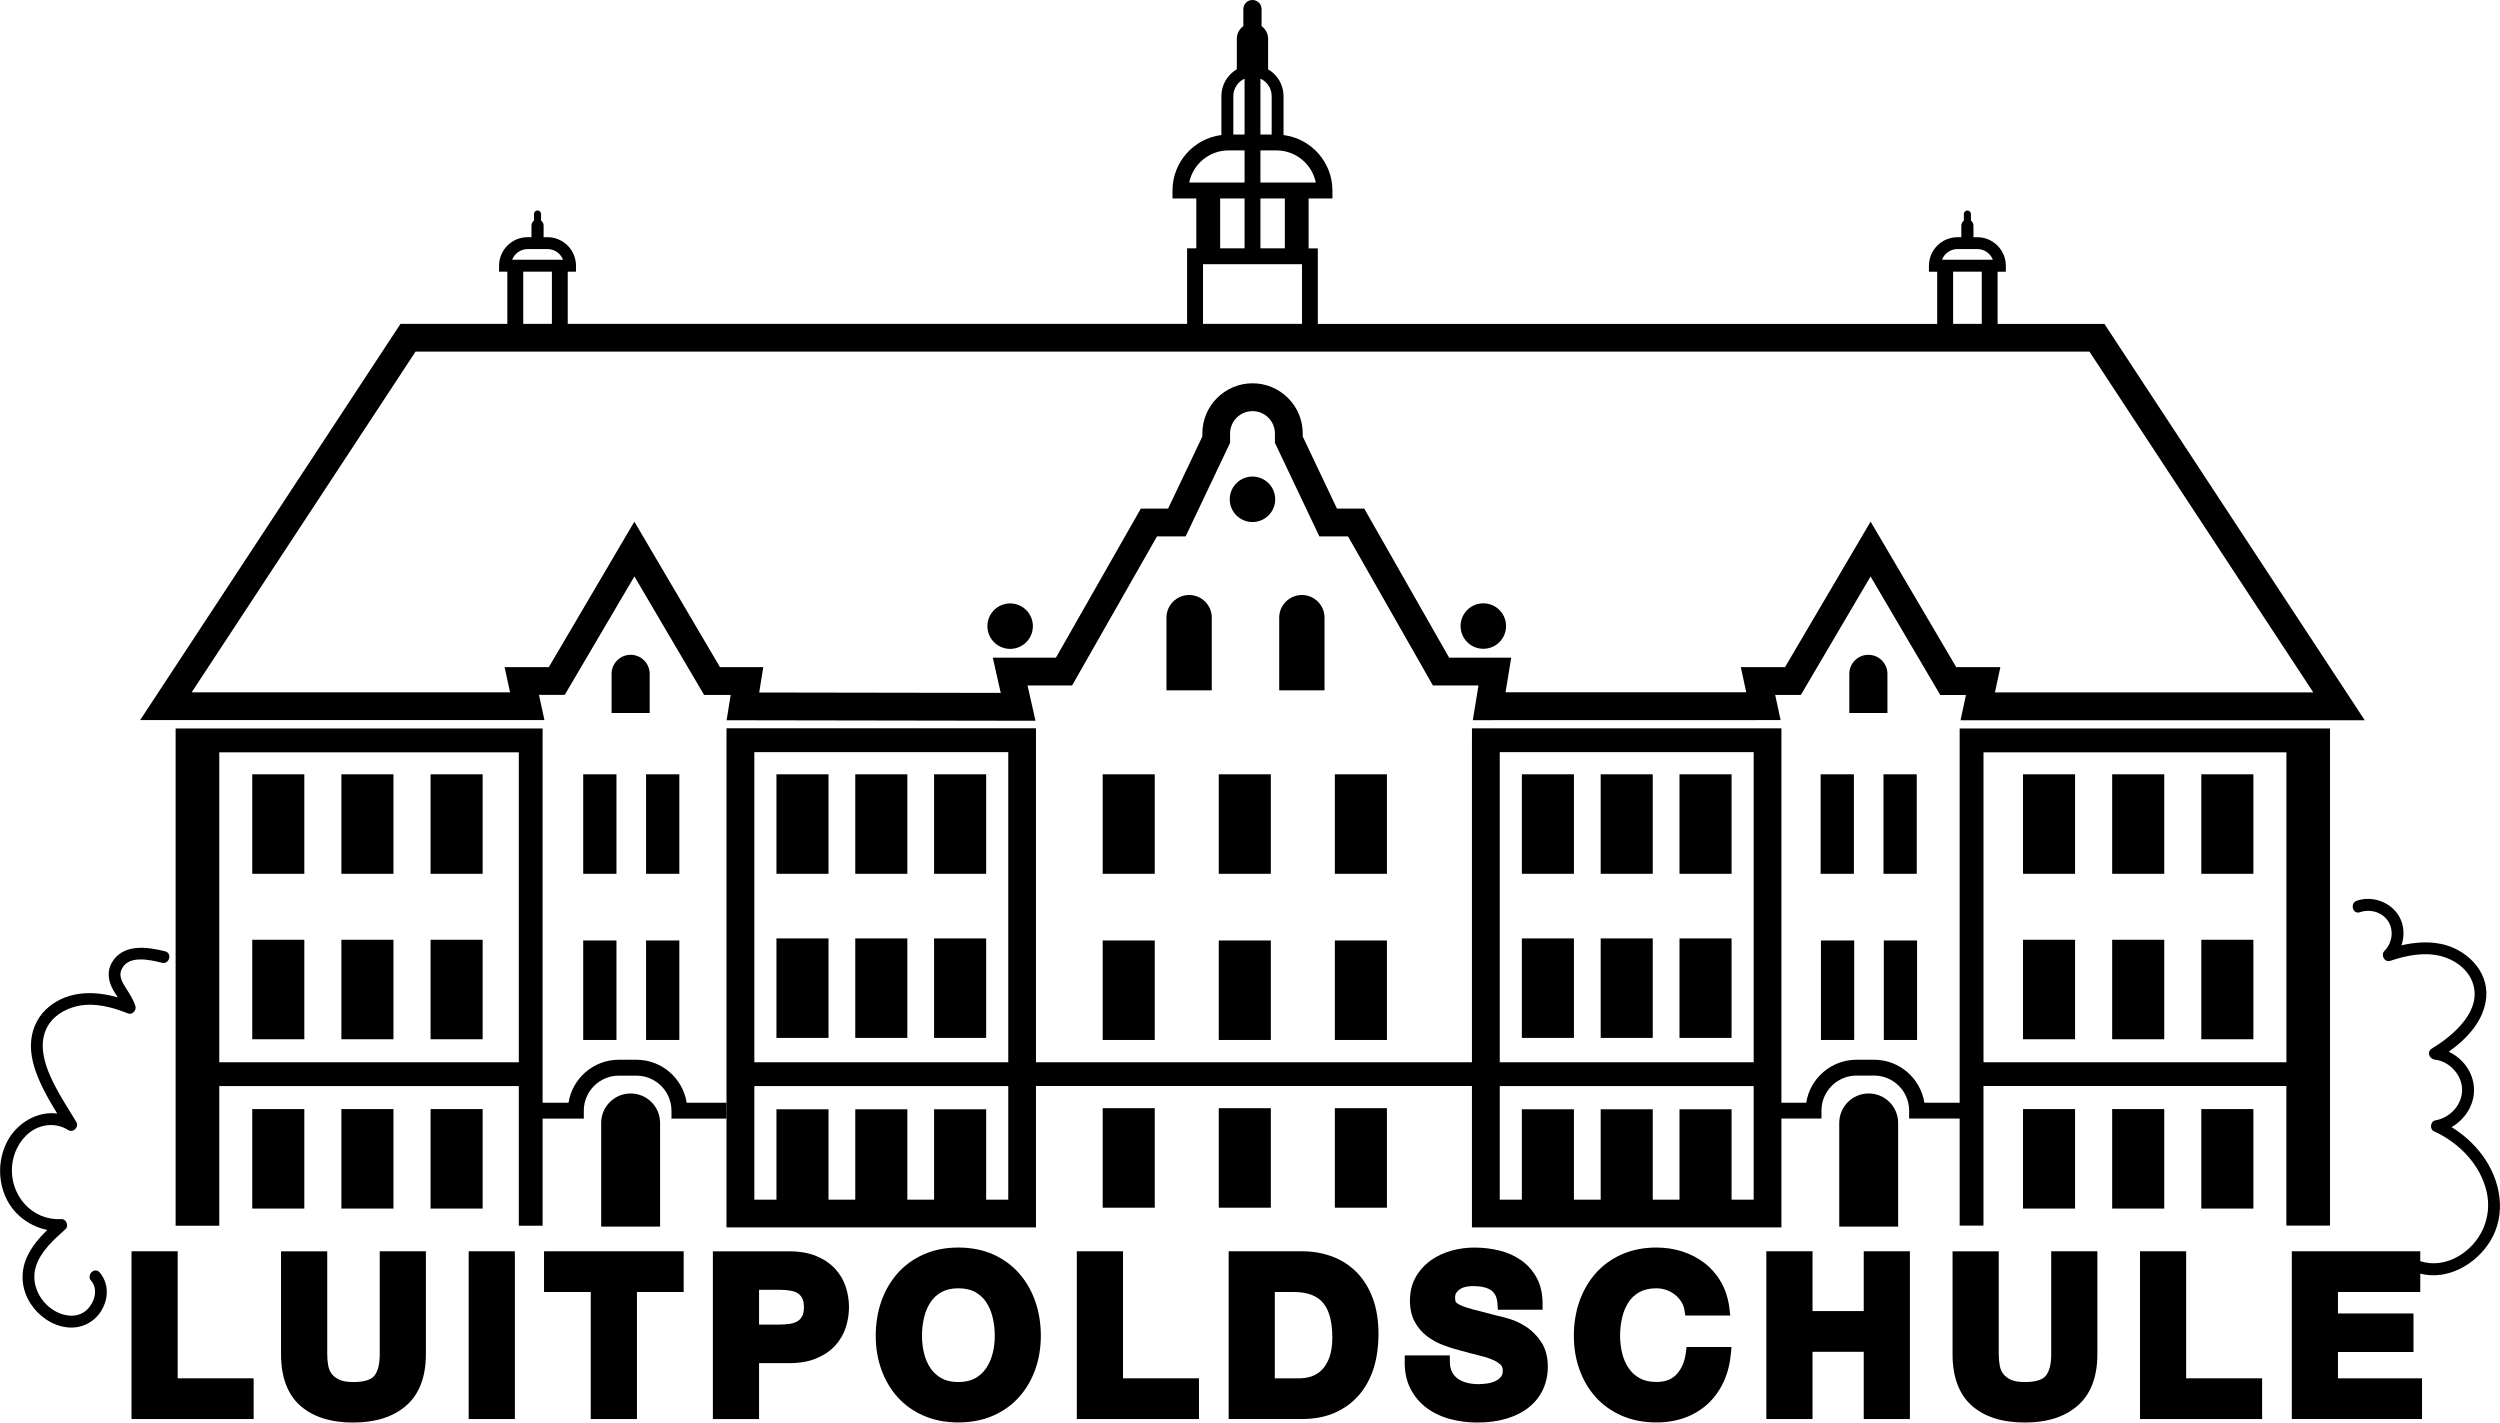
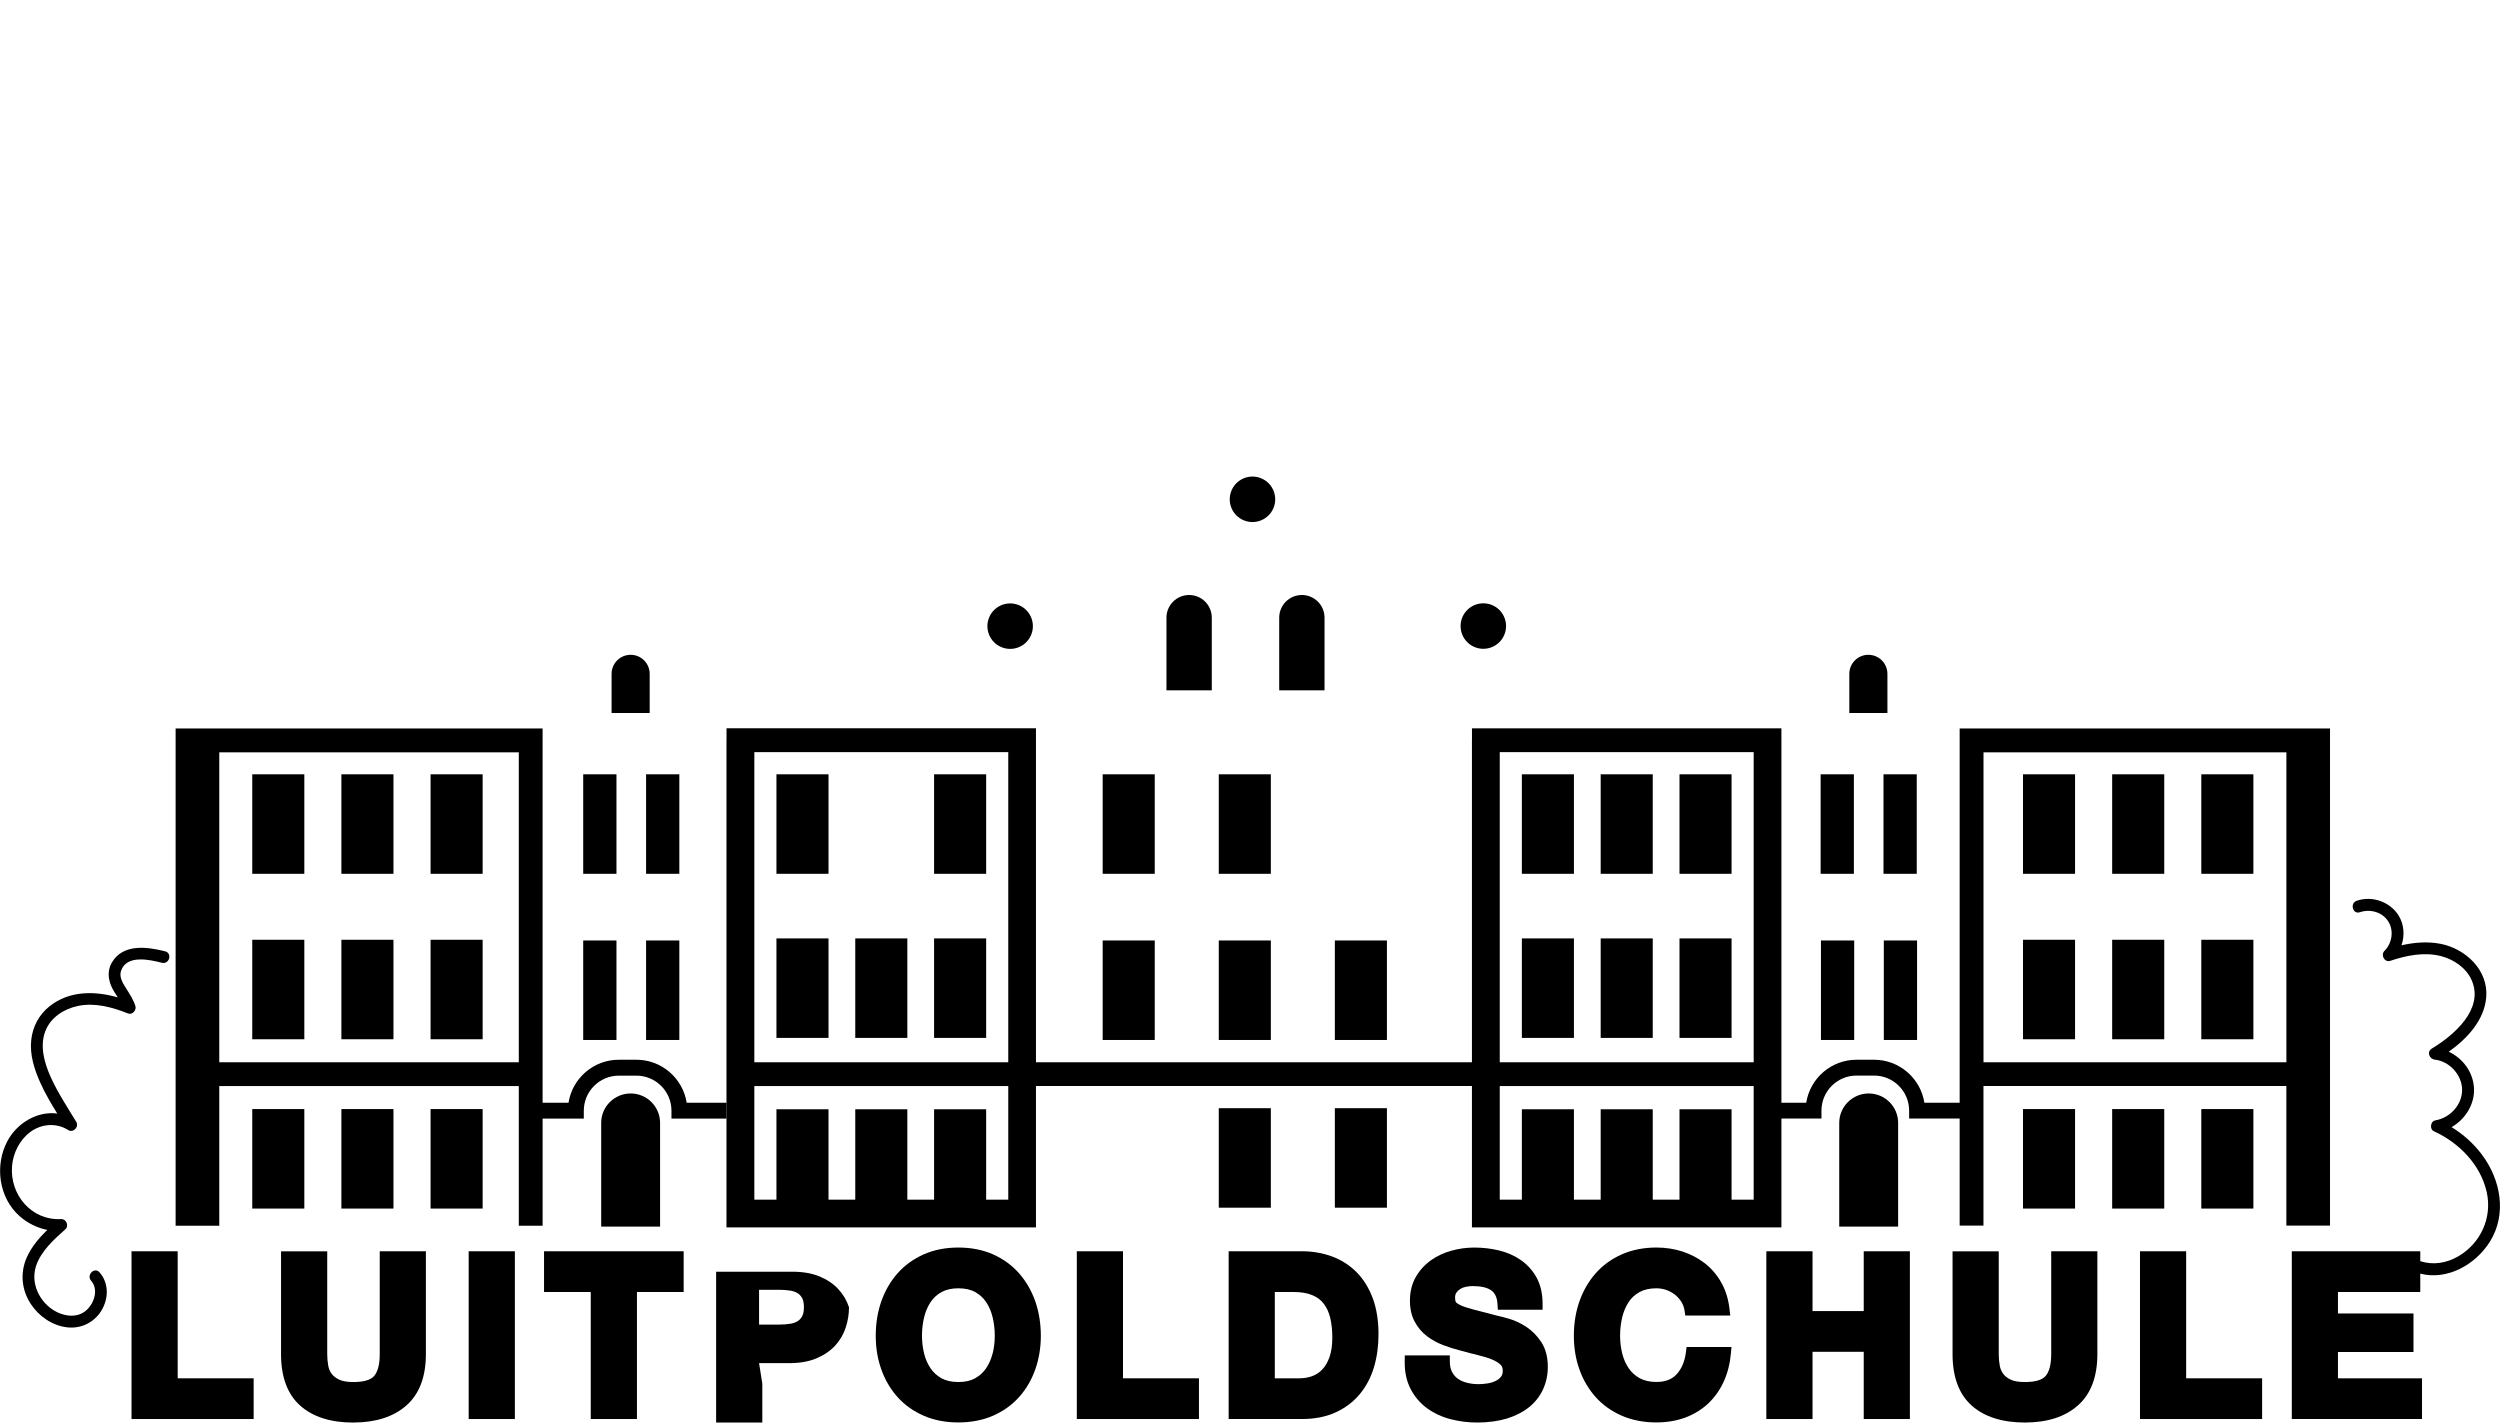
<svg xmlns="http://www.w3.org/2000/svg" id="b" data-name="Dach" viewBox="0 0 629.92 358.43">
  <path d="M183.05,277.85h-10.03c-.96-6.13-6.28-10.83-12.67-10.83h-4.43c-6.39,0-11.71,4.7-12.67,10.83h-6.53v-94.3H55.25s-11,0-11,0v125.29h11v-35.18h75.47v35.18h6v-26.98h10.38v-2c0-4.87,3.96-8.83,8.83-8.83h4.43c4.87,0,8.83,3.96,8.83,8.83v2h13.88v-4ZM130.71,267.66H55.25v-78.1h75.47v78.1Z" />
  <rect x="63.56" y="236.79" width="13.12" height="25.07" />
  <rect x="86.02" y="236.79" width="13.12" height="25.07" />
  <rect x="108.49" y="236.79" width="13.12" height="25.07" />
  <rect x="63.56" y="279.45" width="13.12" height="25.07" />
  <rect x="86.02" y="279.45" width="13.12" height="25.07" />
  <rect x="108.49" y="279.45" width="13.12" height="25.07" />
  <rect x="554.66" y="195.1" width="13.12" height="25.07" />
  <rect x="532.2" y="195.1" width="13.12" height="25.07" />
  <rect x="509.73" y="195.1" width="13.12" height="25.07" />
  <rect x="554.66" y="236.79" width="13.12" height="25.07" />
  <rect x="532.2" y="236.79" width="13.12" height="25.07" />
  <rect x="509.73" y="236.79" width="13.12" height="25.07" />
  <rect x="554.66" y="279.45" width="13.12" height="25.07" />
  <rect x="532.2" y="279.45" width="13.12" height="25.07" />
  <rect x="509.73" y="279.45" width="13.12" height="25.07" />
  <rect x="63.56" y="195.1" width="13.12" height="25.07" />
  <rect x="86.02" y="195.1" width="13.12" height="25.07" />
  <rect x="108.49" y="195.1" width="13.12" height="25.07" />
  <rect x="146.95" y="195.1" width="8.38" height="25.07" />
  <path d="M158.9,164.99c-2.65,0-4.8,2.15-4.8,4.8v9.87h9.6v-9.87c0-2.65-2.15-4.8-4.8-4.8Z" />
  <path d="M299.62,149.92c-3.15,0-5.71,2.56-5.71,5.71v18.32h11.42v-18.32c0-3.15-2.56-5.71-5.71-5.71Z" />
  <path d="M328.03,149.92c-3.15,0-5.71,2.56-5.71,5.71v18.32h11.42v-18.32c0-3.15-2.56-5.71-5.71-5.71Z" />
  <path d="M158.9,275.52c-4.1,0-7.42,3.32-7.42,7.42v26.13h14.84v-26.13c0-4.1-3.32-7.42-7.42-7.42Z" />
  <rect x="162.79" y="195.1" width="8.38" height="25.07" />
  <rect x="146.95" y="236.97" width="8.38" height="25.07" />
  <rect x="162.79" y="236.97" width="8.38" height="25.07" />
  <rect x="277.84" y="195.1" width="13.12" height="25.07" />
-   <rect x="336.34" y="195.1" width="13.12" height="25.07" />
  <rect x="307.09" y="195.1" width="13.12" height="25.07" />
  <rect x="277.84" y="236.97" width="13.12" height="25.07" />
  <rect x="336.34" y="236.97" width="13.12" height="25.07" />
  <rect x="307.09" y="236.97" width="13.12" height="25.07" />
-   <rect x="277.84" y="279.23" width="13.12" height="25.07" />
  <rect x="336.34" y="279.23" width="13.12" height="25.07" />
  <rect x="307.09" y="279.23" width="13.12" height="25.07" />
  <rect x="195.64" y="195.1" width="13.12" height="25.07" />
-   <rect x="215.5" y="195.1" width="13.12" height="25.07" />
  <rect x="235.36" y="195.1" width="13.12" height="25.07" />
  <rect x="195.64" y="236.45" width="13.12" height="25.07" />
  <rect x="215.5" y="236.45" width="13.12" height="25.07" />
  <rect x="235.36" y="236.45" width="13.12" height="25.07" />
  <rect x="383.46" y="195.1" width="13.12" height="25.07" />
  <rect x="403.32" y="195.1" width="13.12" height="25.07" />
  <rect x="423.18" y="195.1" width="13.12" height="25.07" />
  <rect x="383.46" y="236.45" width="13.12" height="25.07" />
  <rect x="403.32" y="236.45" width="13.12" height="25.07" />
  <rect x="423.18" y="236.45" width="13.12" height="25.07" />
  <path d="M470.77,164.99c-2.65,0-4.8,2.15-4.8,4.8v9.87h9.6v-9.87c0-2.65-2.15-4.8-4.8-4.8Z" />
  <path d="M478.27,282.94c0-4.1-3.32-7.42-7.42-7.42s-7.42,3.32-7.42,7.42v26.13h14.84v-26.13Z" />
  <rect x="458.74" y="195.1" width="8.38" height="25.07" />
  <rect x="474.58" y="195.1" width="8.38" height="25.07" />
  <rect x="458.82" y="236.97" width="8.38" height="25.07" />
  <rect x="474.66" y="236.97" width="8.38" height="25.07" />
  <path d="M587.09,308.84v-125.29h-11s-82.32,0-82.32,0v94.3h-8.89c-.96-6.13-6.28-10.83-12.67-10.83h-4.43c-6.39,0-11.71,4.7-12.67,10.83h-6.25v-88.34h0v-6h-77.97v3.04h-.01v81.1h-109.85v-78.15h0v-6h-77.97v3.04h-.01v122.72h77.98v-35.62h109.85v35.62h77.98v-27.42h10.09v-2c0-4.87,3.96-8.83,8.83-8.83h4.43c4.87,0,8.83,3.96,8.83,8.83v2h12.73v26.98h6v-35.18h76.32v35.18h11ZM254.05,302.28h-5.57v-22.78h-13.12v22.78h-6.74v-22.78h-13.12v22.78h-6.74v-22.78h-13.12v22.78h-5.57v-28.62h63.98v28.62ZM254.05,267.66h-63.98v-78.15h63.98v78.15ZM441.87,302.28h-5.57v-22.78h-13.12v22.78h-6.74v-22.78h-13.12v22.78h-6.74v-22.78h-13.12v22.78h-5.57v-28.62h63.98v28.62ZM441.87,267.66h-63.98v-78.15h63.98v78.15ZM499.78,267.66v-78.1h76.32v78.1h-76.32Z" />
  <circle cx="315.59" cy="125.81" r="5.73" transform="translate(78.58 369.23) rotate(-67.5)" />
  <circle cx="254.53" cy="157.77" r="5.73" transform="translate(11.36 332.55) rotate(-67.5)" />
  <circle cx="373.75" cy="157.77" r="5.73" transform="translate(-20.45 61.9) rotate(-9.22)" />
  <path d="M25.47,330.34c1.93-3.02,2.03-6.99-.39-9.75-1.28-1.45-3.39.68-2.12,2.12,1.92,2.19.79,5.62-1.15,7.39-2.63,2.39-6.6,1.43-9.16-.56-3.14-2.45-4.83-6.6-3.59-10.48,1.23-3.82,4.52-6.74,7.42-9.33.95-.85.22-2.63-1.06-2.56-7.45.42-12.96-6.09-12.39-13.32.26-3.28,1.89-6.6,4.55-8.59,2.79-2.1,6.62-2.43,9.59-.53,1.27.82,2.82-.79,2.05-2.05-2.25-3.71-4.68-7.36-6.46-11.33-1.59-3.54-2.79-7.78-1.33-11.56,1.34-3.47,4.71-5.59,8.23-6.33,4.26-.89,8.66.33,12.61,1.9,1.07.43,2.16-.83,1.85-1.85-.51-1.62-1.42-3-2.32-4.43-.81-1.29-1.84-2.86-1.31-4.45,1.41-4.17,7.24-2.82,10.31-2.04,1.87.47,2.67-2.42.8-2.89-4.56-1.15-10.62-1.98-13.43,2.85-1.12,1.92-.96,4.11-.07,6.07.43.95,1.01,1.82,1.58,2.69-5.83-1.66-12.2-1.72-17.19,2.23-2.67,2.11-4.28,5.17-4.63,8.55-.38,3.65.76,7.29,2.23,10.58,1.22,2.75,2.75,5.34,4.33,7.91-5-.67-10.12,2.35-12.57,6.96-3.24,6.11-2.17,14.29,3.13,18.93,1.98,1.73,4.38,2.92,6.93,3.43-2.09,2.04-4,4.29-5.18,6.96-1.7,3.85-1.3,8.15,1.01,11.67,2.07,3.15,5.43,5.5,9.22,5.92,3.46.38,6.67-1.19,8.53-4.11Z" />
  <path d="M625.4,290.97c-2.1-2.79-4.72-5.16-7.69-6.97,3.45-1.94,5.86-5.78,5.66-9.78-.2-4.08-2.81-7.55-6.36-9.22,4.66-3.32,8.95-7.91,9.44-13.72.58-6.82-5.21-12.25-11.53-13.47-3.28-.63-6.59-.36-9.82.38.84-2.47.67-5.27-.75-7.54-2.16-3.45-6.69-5.01-10.52-3.69-1.81.62-1.03,3.52.8,2.89,2.56-.88,5.63-.05,7.13,2.31,1.48,2.34.97,5.52-.95,7.43-1.02,1.02,0,2.99,1.46,2.51,4.1-1.37,8.58-2.29,12.85-1.17,3.24.85,6.39,3.02,7.72,6.19,3.04,7.26-4.62,13.79-10.09,17.08-1.37.82-.65,2.64.76,2.8,3.68.41,6.84,3.86,6.86,7.57.02,3.84-3.05,7.1-6.75,7.73-1.23.21-1.5,2.22-.36,2.74,6.3,2.87,11.71,8.35,13.29,15.24,1.48,6.46-1.45,12.97-7.17,16.29-2.94,1.71-6.31,2.25-9.55,1.21v-2.5h-32.37v42.27h32.81v-10.26h-21.18v-6.62h19.03v-9.71h-19.03v-5.42h20.74v-4.62c6.83,1.76,13.96-2.29,17.57-8.1,4.3-6.91,2.71-15.57-2.01-21.84Z" />
  <polygon points="33.14 315.28 33.14 357.55 63.91 357.55 63.91 347.29 44.77 347.29 44.77 315.28 33.14 315.28" />
  <path d="M89.04,358.43c5.59,0,10.07-1.43,13.3-4.25,3.3-2.87,4.97-7.24,4.97-12.98v-25.92h-11.63v25.92c0,2.55-.47,4.4-1.4,5.49-.87,1.02-2.63,1.54-5.24,1.54-1.53,0-2.73-.2-3.57-.6-.82-.39-1.45-.88-1.89-1.46-.45-.6-.74-1.29-.88-2.09-.17-.93-.25-1.9-.25-2.87v-25.92h-11.64v25.92c0,5.78,1.64,10.15,4.88,13.01,3.18,2.8,7.67,4.22,13.34,4.22Z" />
  <rect x="118.09" y="315.28" width="11.64" height="42.27" />
  <polygon points="160.49 357.55 160.49 325.54 172.26 325.54 172.26 315.28 137.08 315.28 137.08 325.54 148.85 325.54 148.85 357.55 160.49 357.55" />
-   <path d="M191.26,343.47h7.57c2.64,0,4.95-.4,6.84-1.19,1.92-.8,3.51-1.87,4.74-3.2,1.22-1.33,2.13-2.87,2.69-4.59.54-1.67.82-3.38.82-5.11s-.27-3.49-.82-5.14c-.56-1.7-1.46-3.23-2.69-4.56-1.23-1.33-2.82-2.41-4.74-3.2-1.9-.79-4.2-1.19-6.84-1.19h-19.21v42.27h11.64v-14.08ZM191.26,324.99h5.21c.91,0,1.79.07,2.62.2.72.11,1.35.33,1.88.65.47.29.84.69,1.14,1.22.3.55.45,1.32.45,2.31s-.15,1.76-.45,2.3c-.3.54-.67.94-1.14,1.23-.53.32-1.16.54-1.88.65-.83.13-1.72.2-2.62.2h-5.21v-8.77Z" />
+   <path d="M191.26,343.47h7.57c2.64,0,4.95-.4,6.84-1.19,1.92-.8,3.51-1.87,4.74-3.2,1.22-1.33,2.13-2.87,2.69-4.59.54-1.67.82-3.38.82-5.11c-.56-1.7-1.46-3.23-2.69-4.56-1.23-1.33-2.82-2.41-4.74-3.2-1.9-.79-4.2-1.19-6.84-1.19h-19.21v42.27h11.64v-14.08ZM191.26,324.99h5.21c.91,0,1.79.07,2.62.2.72.11,1.35.33,1.88.65.47.29.84.69,1.14,1.22.3.55.45,1.32.45,2.31s-.15,1.76-.45,2.3c-.3.54-.67.94-1.14,1.23-.53.32-1.16.54-1.88.65-.83.13-1.72.2-2.62.2h-5.21v-8.77Z" />
  <path d="M256.78,320.84c-1.78-2.02-3.99-3.63-6.56-4.78-2.57-1.14-5.51-1.72-8.75-1.72s-6.14.58-8.72,1.72c-2.59,1.15-4.81,2.76-6.6,4.78-1.77,2.01-3.15,4.38-4.09,7.07-.93,2.66-1.4,5.57-1.4,8.66s.47,5.88,1.41,8.5c.94,2.65,2.32,4.99,4.09,6.96,1.79,1.99,4,3.56,6.59,4.69,2.58,1.12,5.51,1.69,8.71,1.69s6.18-.57,8.74-1.69c2.57-1.13,4.78-2.7,6.56-4.69,1.77-1.97,3.15-4.31,4.09-6.96.93-2.63,1.41-5.49,1.41-8.5s-.47-6-1.4-8.66c-.94-2.68-2.31-5.06-4.09-7.07ZM250.1,341.03c-.34,1.38-.89,2.63-1.63,3.73-.71,1.04-1.64,1.89-2.78,2.53-1.12.62-2.55.94-4.22.94s-3.1-.32-4.22-.94c-1.16-.64-2.07-1.47-2.78-2.53-.74-1.09-1.29-2.35-1.63-3.73-.35-1.43-.53-2.93-.53-4.45,0-1.6.18-3.17.54-4.66.34-1.43.89-2.72,1.63-3.83.71-1.07,1.62-1.9,2.78-2.54,1.13-.62,2.55-.94,4.22-.94s3.1.32,4.22.94c1.16.64,2.06,1.47,2.78,2.54.74,1.11,1.29,2.4,1.63,3.83.36,1.49.54,3.06.54,4.66s-.18,3.02-.53,4.45Z" />
  <polygon points="271.32 357.55 302.1 357.55 302.1 347.29 282.96 347.29 282.96 315.28 271.32 315.28 271.32 357.55" />
  <path d="M336.48,355.9c2.41-1.09,4.46-2.63,6.08-4.55,1.61-1.91,2.83-4.2,3.62-6.8.77-2.55,1.16-5.36,1.16-8.36,0-3.43-.49-6.47-1.44-9.05-.97-2.61-2.34-4.82-4.08-6.58-1.74-1.76-3.83-3.1-6.21-3.98-2.34-.86-4.89-1.3-7.59-1.3h-18.44v42.27h18.44c3.21,0,6.05-.55,8.46-1.65ZM321.21,347.29v-21.75h4.66c1.92,0,3.53.27,4.78.79,1.22.51,2.16,1.21,2.88,2.15.75.96,1.29,2.15,1.63,3.53.36,1.47.54,3.16.54,5.01,0,1.98-.25,3.65-.73,4.99-.47,1.29-1.1,2.34-1.86,3.12-.75.76-1.61,1.31-2.55,1.64-1.01.35-2.07.52-3.14.52h-6.2Z" />
  <path d="M353.96,341.51l-.02,1.48c-.04,2.66.46,5.01,1.49,6.99,1.02,1.96,2.42,3.6,4.16,4.86,1.7,1.24,3.69,2.17,5.89,2.74,2.15.56,4.4.85,6.68.85,2.81,0,5.34-.34,7.51-1,2.21-.68,4.1-1.65,5.62-2.88,1.55-1.26,2.74-2.78,3.53-4.53.78-1.73,1.18-3.62,1.18-5.62,0-2.49-.56-4.59-1.65-6.25-1.04-1.57-2.31-2.86-3.75-3.81-1.4-.92-2.84-1.6-4.28-2.03-1.36-.4-2.4-.67-3.11-.81-2.45-.62-4.44-1.13-5.95-1.54-1.43-.38-2.55-.75-3.32-1.12-.84-.39-1.06-.69-1.09-.75-.14-.23-.22-.61-.22-1.08,0-.54.1-.96.3-1.26.25-.38.57-.69.97-.95.42-.27.87-.45,1.39-.56.6-.12,1.2-.19,1.78-.19.96,0,1.85.08,2.64.25.72.15,1.35.39,1.89.73.48.31.86.72,1.16,1.27.31.57.5,1.34.56,2.29l.09,1.41h11.27v-1.5c0-2.51-.5-4.71-1.47-6.52-.97-1.79-2.3-3.29-3.95-4.45-1.61-1.13-3.48-1.96-5.54-2.46-2-.48-4.1-.73-6.27-.73-1.88,0-3.79.26-5.67.77-1.93.52-3.68,1.34-5.21,2.42-1.56,1.11-2.85,2.52-3.81,4.18-.99,1.71-1.5,3.73-1.5,6.01,0,2.04.4,3.82,1.2,5.3.78,1.45,1.81,2.68,3.08,3.64,1.21.93,2.6,1.69,4.12,2.27,1.44.55,2.94,1.02,4.42,1.39,1.43.4,2.88.78,4.3,1.12,1.31.31,2.5.67,3.53,1.09.91.37,1.64.81,2.18,1.33.24.24.56.65.56,1.51,0,.65-.14,1.14-.44,1.51-.37.47-.83.83-1.4,1.09-.63.3-1.32.51-2.05.61-.8.12-1.56.18-2.26.18-1.01,0-1.99-.12-2.92-.36-.88-.23-1.65-.57-2.28-1.03-.6-.43-1.07-.99-1.44-1.7-.36-.7-.55-1.59-.55-2.66v-1.5h-11.34Z" />
  <path d="M410.35,328.09c.72-1.07,1.62-1.9,2.78-2.54,1.13-.62,2.55-.94,4.22-.94.88,0,1.74.15,2.54.43.81.29,1.54.7,2.18,1.21.64.51,1.17,1.12,1.6,1.8.4.65.66,1.37.78,2.15l.19,1.28h11.33l-.19-1.67c-.28-2.46-.97-4.69-2.05-6.62-1.08-1.92-2.48-3.56-4.15-4.87-1.66-1.29-3.55-2.29-5.63-2.97-2.07-.67-4.29-1.01-6.59-1.01-3.2,0-6.13.58-8.72,1.72-2.59,1.15-4.81,2.76-6.59,4.78-1.77,2.01-3.14,4.38-4.09,7.07-.93,2.66-1.4,5.58-1.4,8.66s.47,5.88,1.41,8.5c.94,2.65,2.32,4.99,4.09,6.96,1.79,1.99,4,3.56,6.59,4.69,2.58,1.12,5.51,1.69,8.71,1.69,2.58,0,4.99-.4,7.17-1.19,2.2-.8,4.14-1.98,5.79-3.5,1.64-1.52,2.98-3.38,3.97-5.53.99-2.13,1.6-4.54,1.84-7.15l.15-1.63h-11.32l-.16,1.31c-.29,2.31-1.08,4.18-2.34,5.55-1.2,1.3-2.86,1.94-5.08,1.94-1.68,0-3.1-.32-4.22-.94-1.16-.64-2.07-1.47-2.79-2.53-.74-1.09-1.29-2.35-1.63-3.73-.35-1.44-.53-2.93-.53-4.45,0-1.6.18-3.16.54-4.66.34-1.43.89-2.72,1.63-3.83Z" />
  <polygon points="481.23 357.55 481.23 315.28 469.6 315.28 469.6 330.35 456.7 330.35 456.7 315.28 445.06 315.28 445.06 357.55 456.7 357.55 456.7 340.61 469.6 340.61 469.6 357.55 481.23 357.55" />
  <path d="M491.98,315.28v25.92c0,5.78,1.64,10.15,4.88,13.01,3.18,2.8,7.67,4.22,13.34,4.22s10.07-1.43,13.3-4.25c3.3-2.87,4.97-7.24,4.97-12.98v-25.92h-11.63v25.92c0,2.55-.47,4.4-1.4,5.49-.87,1.02-2.63,1.54-5.24,1.54-1.53,0-2.73-.2-3.56-.6-.82-.39-1.45-.88-1.89-1.46-.45-.61-.74-1.29-.88-2.09-.17-.94-.25-1.9-.25-2.87v-25.92h-11.63Z" />
  <polygon points="569.98 347.29 550.84 347.29 550.84 315.28 539.21 315.28 539.21 357.55 569.98 357.55 569.98 347.29" />
-   <path d="M135.82,175.09h6.47l17.56-29.85,17.56,29.86h6.7l-1.03,6.38,77.83.13-2-8.89h11.22l21.39-37.56h7.22l11.2-23.58v-2.34c0-3.11,2.53-5.65,5.65-5.65s5.65,2.53,5.65,5.65v2.34l11.2,23.58h7.22l21.39,37.56h11.48l-1.43,8.74,77.56-.02-1.37-6.34h6.47l17.56-29.85,17.56,29.86h6.48l-1.37,6.38h101.86l-65.6-99.87h-26.92v-13.16h2.08v-1.5c0-3.96-3.23-7.19-7.19-7.19h-.97v-2.94c0-.51-.25-.96-.64-1.24v-1.66c0-.49-.4-.89-.89-.89s-.89.4-.89.89v1.66c-.38.28-.64.73-.64,1.24v2.94h-.97c-3.96,0-7.19,3.23-7.19,7.19v1.5h2.08v13.16h-156.06v-19.04h-2.32v-12.57h6v-2c0-7.17-5.38-13.1-12.32-13.98v-9.82c0-2.88-1.57-5.39-3.89-6.75v-7.68c0-1.32-.65-2.48-1.64-3.19V2.3c0-1.27-1.03-2.3-2.3-2.3s-2.3,1.03-2.3,2.3v4.28c-.99.72-1.64,1.88-1.64,3.19v7.68c-2.32,1.36-3.89,3.88-3.89,6.75v9.82c-6.94.88-12.32,6.81-12.32,13.98v2h6v12.57h-2.32v19.04h-156.06v-13.16h2.08v-1.5c0-3.96-3.23-7.19-7.19-7.19h-.97v-2.94c0-.51-.25-.96-.64-1.24v-1.66c0-.49-.4-.89-.89-.89s-.89.4-.89.89v1.66c-.38.28-.64.73-.64,1.24v2.94h-.97c-3.96,0-7.19,3.23-7.19,7.19v1.5h2.08v13.16h-26.92l-65.6,99.83h101.87l-1.37-6.34ZM493.22,62.76h5.01c1.78,0,3.31,1.12,3.91,2.69h-12.83c.6-1.57,2.13-2.69,3.91-2.69ZM499.34,68.45v13.16h-7.22v-13.16h7.22ZM321.64,37.9c4.88,0,8.97,3.49,9.9,8.1h-13.95v-8.1h4.05ZM328.06,66.57v15.04h-24.94v-15.04h24.94ZM307.44,62.57v-12.57h6.15v12.57h-6.15ZM317.59,50h6.15v12.57h-6.15v-12.57ZM320.42,24.21v9.69h-2.83v-14.08c1.67.76,2.83,2.44,2.83,4.39ZM310.76,24.21c0-1.95,1.17-3.62,2.83-4.39v14.08h-2.83v-9.69ZM299.64,46c.93-4.61,5.02-8.1,9.9-8.1h4.05v8.1h-13.95ZM132.95,62.76h5.01c1.78,0,3.31,1.12,3.91,2.69h-12.83c.6-1.57,2.13-2.69,3.91-2.69ZM139.06,68.45v13.16h-7.22v-13.16h7.22ZM48.3,174.43l56.4-85.83h421.78l56.4,85.87h-80.22l1.37-6.38h-11.13l-21.57-36.66-21.56,36.66h-11.14l1.37,6.34h-60.65s1.43-8.72,1.43-8.72h-15.65l-21.39-37.56h-6.87l-8.62-18.16v-.76c0-6.97-5.67-12.65-12.65-12.65s-12.65,5.67-12.65,12.65v.76l-8.63,18.16h-6.87l-21.39,37.56h-15.91l2,8.88-60.86-.1,1.03-6.39h-10.91l-21.57-36.66-21.56,36.66h-11.14l1.37,6.34H48.3Z" />
</svg>